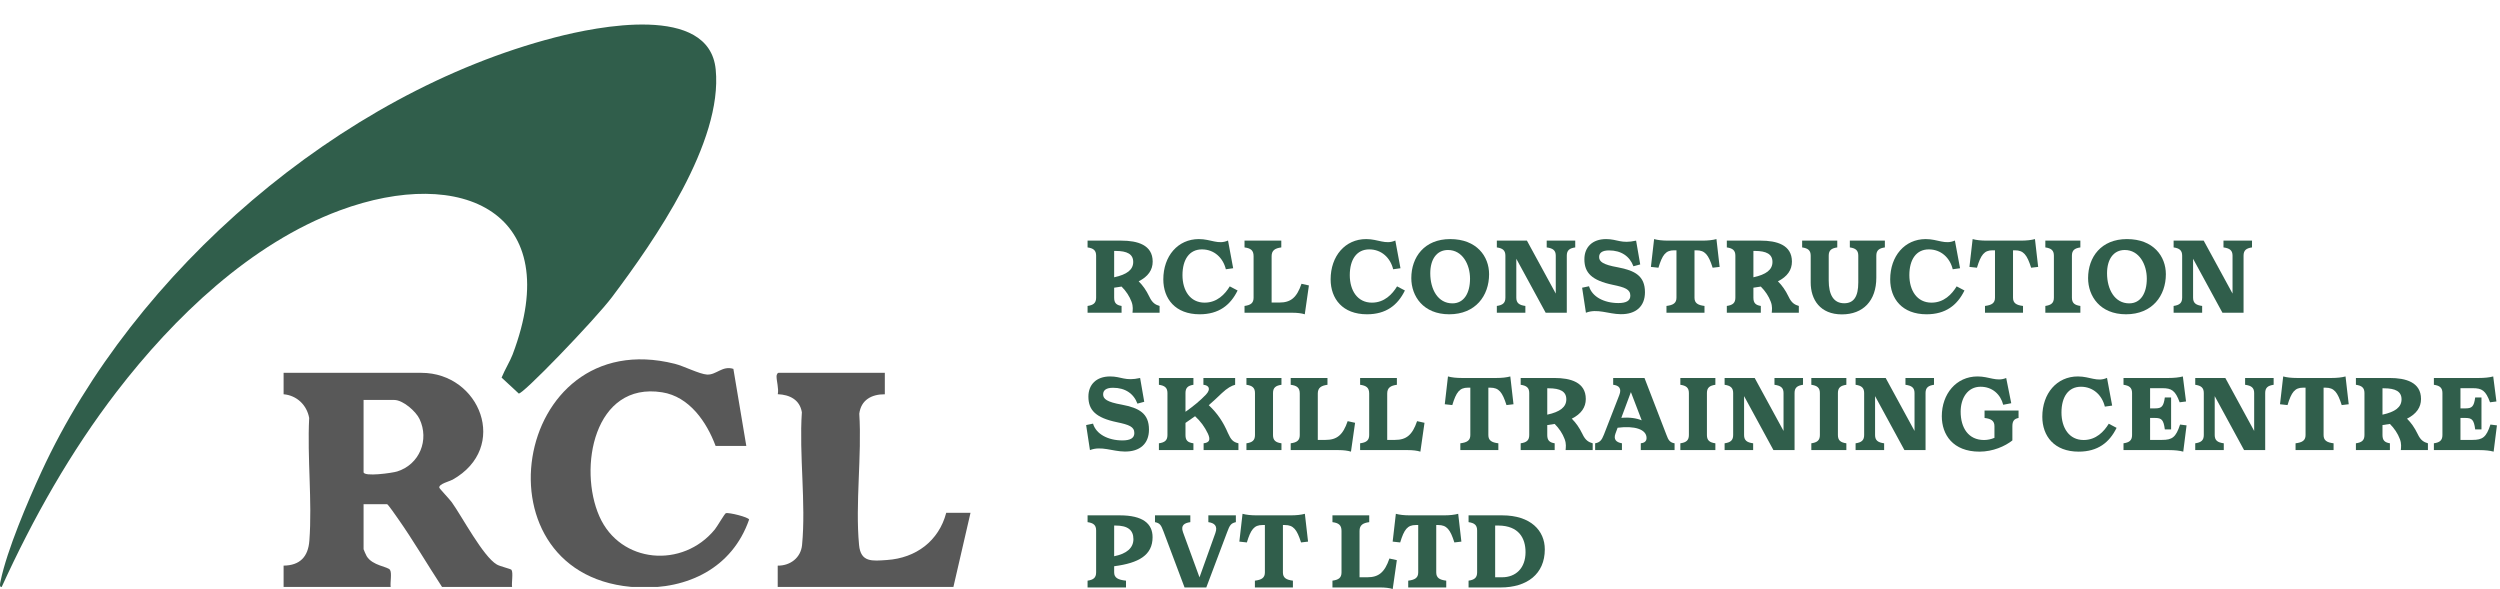
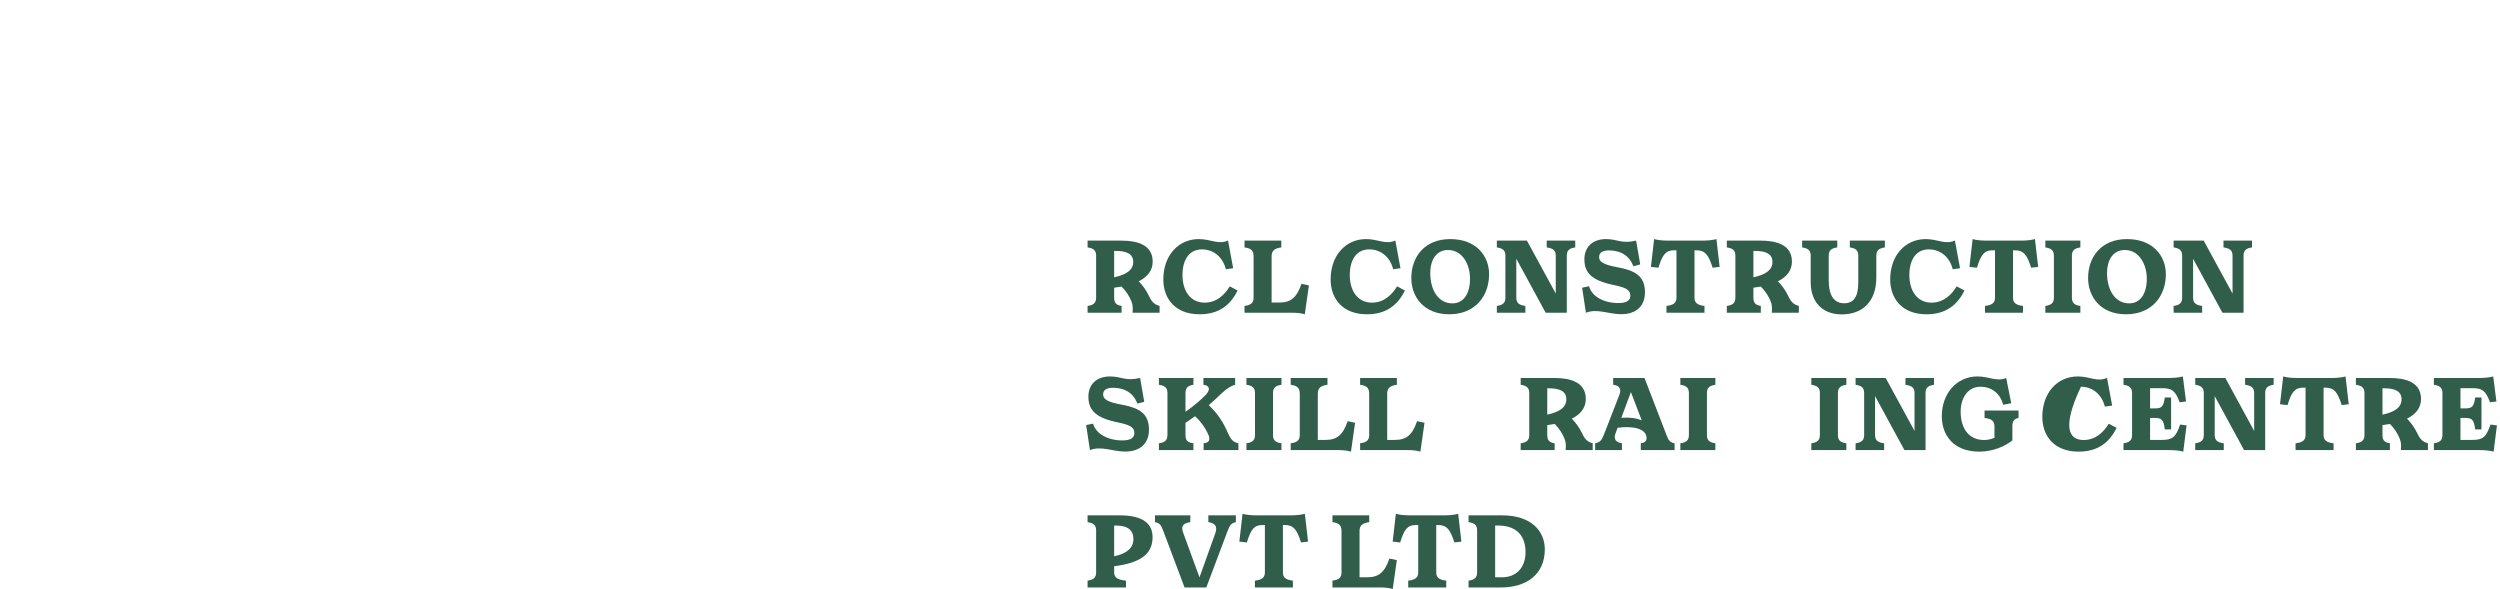
<svg xmlns="http://www.w3.org/2000/svg" width="382" height="90" viewBox="0 0 382 90" fill="none">
  <g clip-path="url(#clip0_68_17)">
    <path d="M78.248 89.702H67.555C65.271 86.22 63.15 82.564 60.749 79.159C60.539 78.861 59.285 77.045 59.154 77.045H55.554V83.919C55.554 83.977 55.937 84.834 56.023 84.978C56.915 86.462 59.278 86.556 59.595 87.081C59.911 87.605 59.585 89.033 59.7 89.702H43.334V86.428C45.84 86.397 47.088 85.066 47.271 82.618C47.725 76.579 46.93 69.963 47.243 63.862C46.881 61.883 45.352 60.419 43.334 60.243V56.969H64.392C73.357 56.969 77.872 68.393 69.154 73.295C68.728 73.535 67.002 73.953 67.128 74.521C67.16 74.665 68.719 76.303 69.043 76.758C70.662 79.032 73.807 85.017 75.911 86.256C76.421 86.556 78.042 86.915 78.153 87.071C78.451 87.495 78.138 89.095 78.248 89.702ZM55.554 61.116V72.135C55.554 72.898 59.975 72.267 60.695 72.038C64.102 70.96 65.627 67.237 64.103 64.021C63.543 62.837 61.56 61.114 60.245 61.114H55.552L55.554 61.116Z" fill="#585858" />
    <path d="M109.343 68.136C107.979 64.472 105.335 60.6 101.171 59.943C90.774 58.295 88.321 71.526 91.589 78.907C94.792 86.139 104.334 86.889 109.227 80.896C109.585 80.457 110.724 78.48 110.908 78.418C111.364 78.268 114.383 79.02 114.463 79.389C111.896 86.767 105.104 90.078 97.549 89.75C71.989 88.643 78.053 49.287 103.122 55.591C104.49 55.934 106.877 57.167 108.041 57.235C109.443 57.317 110.389 55.822 112.061 56.365L114.036 68.138H109.343V68.136Z" fill="#585858" />
    <path d="M135.201 56.973V60.247C133.182 60.232 131.561 61.113 131.299 63.217C131.706 69.654 130.669 76.938 131.265 83.276C131.518 85.964 133.278 85.722 135.538 85.568C139.942 85.27 143.45 82.675 144.584 78.357H148.294L145.676 89.704H118.835V86.43C120.741 86.456 122.368 85.231 122.555 83.276C123.17 76.886 122.088 69.489 122.525 62.99C122.203 61.068 120.662 60.312 118.845 60.234C119.026 59.374 118.638 58.195 118.657 57.462C118.663 57.256 118.811 56.969 118.942 56.969H135.199L135.201 56.973Z" fill="#585858" />
    <path d="M109.358 10.603C108.362 0.544 91.215 4.056 84.828 5.709C51.94 14.226 20.471 41.438 6.327 72.1C4.252 76.596 1.072 84.047 0.09 88.775C0.045 88.994 -0.155 89.742 0.253 89.703C5.056 79.176 10.783 69.012 17.844 59.831C26.549 48.518 38.291 37.199 51.917 32.151C70.548 25.249 86.588 32.387 78.32 54.188C77.952 55.157 77.126 56.51 76.644 57.697L79.238 60.105C79.446 60.764 90.963 48.793 93.521 45.388C100 36.762 110.462 21.754 109.358 10.603Z" fill="#305E4B" />
  </g>
  <path d="M229.529 78.745C233.889 78.745 236.046 81.075 236.046 83.94C236.046 87.718 233.323 89.764 229.293 89.764H224.397V88.725C225.279 88.599 225.704 88.284 225.704 87.466V81.043C225.704 80.225 225.279 79.91 224.397 79.784V78.745H229.529ZM229.529 88.206C231.591 88.206 233.102 86.836 233.102 84.365C233.102 82.24 232.079 80.335 228.978 80.303H228.459V88.206H229.529Z" fill="#305E4B" />
  <path d="M222.811 78.509L223.299 82.759L222.228 82.885C221.599 80.901 221.064 80.225 219.757 80.225H219.458V87.466C219.458 88.284 219.946 88.599 220.985 88.725V89.764H215.176V88.725C216.215 88.599 216.703 88.284 216.703 87.466V80.225H216.325C215.066 80.225 214.547 80.901 213.948 82.885L212.799 82.759L213.287 78.509C213.838 78.666 214.578 78.745 215.428 78.745H220.654C221.504 78.745 222.244 78.666 222.811 78.509Z" fill="#305E4B" />
  <path d="M212.303 85.341L213.437 85.592L212.807 90C212.319 89.843 211.658 89.764 210.918 89.764H203.598V88.725C204.543 88.599 204.983 88.284 204.983 87.466V81.122C204.983 80.225 204.543 79.91 203.598 79.784V78.745H209.218V79.784C208.273 79.91 207.738 80.225 207.738 81.122V88.206H208.935C210.635 88.206 211.579 87.481 212.303 85.341Z" fill="#305E4B" />
  <path d="M199.383 78.509L199.871 82.759L198.801 82.885C198.171 80.901 197.636 80.225 196.329 80.225H196.03V87.466C196.03 88.284 196.518 88.599 197.557 88.725V89.764H191.749V88.725C192.787 88.599 193.275 88.284 193.275 87.466V80.225H192.898C191.638 80.225 191.119 80.901 190.521 82.885L189.372 82.759L189.86 78.509C190.411 78.666 191.15 78.745 192 78.745H197.227C198.077 78.745 198.816 78.666 199.383 78.509Z" fill="#305E4B" />
  <path d="M184.637 78.745H188.84V79.784C188.1 79.957 187.911 80.209 187.502 81.326L184.322 89.764H181L177.773 81.185C177.411 80.225 177.238 79.941 176.483 79.784V78.745H181.882V79.784C181 79.91 180.371 80.24 180.764 81.326L183.283 88.221L185.707 81.452C186.116 80.319 185.518 79.91 184.637 79.784V78.745Z" fill="#305E4B" />
  <path d="M176.114 82.082C176.114 84.821 174.021 86.033 170.243 86.521V87.466C170.243 88.284 170.825 88.599 172.053 88.725V89.764H166.181V88.725C167.063 88.599 167.488 88.284 167.488 87.466V81.043C167.488 80.225 167.063 79.91 166.181 79.784V78.745H171.108C174.619 78.745 176.114 80.004 176.114 82.082ZM173.186 82.381C173.186 80.98 172.305 80.303 170.463 80.303H170.243V84.994C172.163 84.616 173.186 83.719 173.186 82.381Z" fill="#305E4B" />
  <path d="M380.539 64.871L381.531 64.997L381.027 69.011C380.476 68.854 379.72 68.775 378.886 68.775H371.897V67.736C372.778 67.61 373.203 67.296 373.203 66.477V60.054C373.203 59.236 372.778 58.921 371.897 58.795V57.756H378.744C379.61 57.756 380.397 57.677 380.964 57.52L381.452 61.345L380.476 61.471C379.815 59.661 379.232 59.315 377.847 59.315H375.958V62.4H376.729C377.721 62.4 378.02 62.117 378.209 60.731H379.169V65.611H378.209C378.02 64.147 377.721 63.864 376.729 63.864H375.958V67.217H377.8C379.327 67.217 379.909 66.823 380.539 64.871Z" fill="#305E4B" />
  <path d="M369.428 66.335C369.884 67.311 370.388 67.563 370.986 67.736V68.775H366.846C366.878 68.382 366.972 67.815 366.705 67.107C366.39 66.257 365.854 65.454 365.178 64.777C364.831 64.84 364.453 64.903 364.044 64.95V66.477C364.044 67.296 364.391 67.611 365.178 67.736V68.775H359.983V67.736C360.864 67.611 361.289 67.296 361.289 66.477V60.055C361.289 59.236 360.864 58.921 359.983 58.795V57.756H365.146C367.602 57.756 369.932 58.402 369.932 60.968C369.932 62.227 369.239 63.25 367.791 63.974C368.42 64.604 368.924 65.296 369.428 66.335ZM364.044 59.331V63.36C365.996 62.935 366.956 62.211 366.956 61.015C366.956 59.819 366.028 59.331 364.265 59.331H364.044Z" fill="#305E4B" />
  <path d="M358.397 57.52L358.885 61.77L357.814 61.896C357.185 59.913 356.65 59.236 355.343 59.236H355.044V66.477C355.044 67.296 355.532 67.61 356.571 67.736V68.775H350.762V67.736C351.801 67.61 352.289 67.296 352.289 66.477V59.236H351.911C350.652 59.236 350.133 59.913 349.534 61.896L348.385 61.77L348.873 57.52C349.424 57.677 350.164 57.756 351.014 57.756H356.24C357.09 57.756 357.83 57.677 358.397 57.52Z" fill="#305E4B" />
  <path d="M343.052 57.756H347.412V58.795C346.531 58.921 346.122 59.236 346.122 60.055V68.775H342.895L338.408 60.527V66.477C338.408 67.296 338.849 67.611 339.793 67.736V68.775H335.433V67.736C336.315 67.611 336.74 67.296 336.74 66.477V60.055C336.74 59.236 336.315 58.921 335.433 58.795V57.756H340.03L344.437 65.847V60.055C344.437 59.236 343.996 58.921 343.052 58.795V57.756Z" fill="#305E4B" />
  <path d="M333.114 64.871L334.106 64.997L333.602 69.011C333.052 68.854 332.296 68.775 331.462 68.775H324.472V67.736C325.354 67.61 325.779 67.296 325.779 66.477V60.054C325.779 59.236 325.354 58.921 324.472 58.795V57.756H331.32C332.186 57.756 332.973 57.677 333.54 57.52L334.027 61.345L333.052 61.471C332.39 59.661 331.808 59.315 330.423 59.315H328.534V62.4H329.305C330.297 62.4 330.596 62.117 330.785 60.731H331.745V65.611H330.785C330.596 64.147 330.297 63.864 329.305 63.864H328.534V67.217H330.375C331.902 67.217 332.485 66.823 333.114 64.871Z" fill="#305E4B" />
-   <path d="M317.968 59.094C316.048 59.094 314.993 60.637 314.993 63.029C314.993 65.375 316.158 67.233 318.377 67.233C320.282 67.233 321.494 65.942 322.218 64.745L323.415 65.375C322.313 67.626 320.534 69.011 317.622 69.011C313.891 69.011 312.065 66.634 312.065 63.675C312.065 60.117 314.284 57.52 317.496 57.52C319.353 57.52 320.455 58.417 321.951 57.74L322.738 61.975L321.62 62.132C321.195 60.385 319.841 59.094 317.968 59.094Z" fill="#305E4B" />
+   <path d="M317.968 59.094C314.993 65.375 316.158 67.233 318.377 67.233C320.282 67.233 321.494 65.942 322.218 64.745L323.415 65.375C322.313 67.626 320.534 69.011 317.622 69.011C313.891 69.011 312.065 66.634 312.065 63.675C312.065 60.117 314.284 57.52 317.496 57.52C319.353 57.52 320.455 58.417 321.951 57.74L322.738 61.975L321.62 62.132C321.195 60.385 319.841 59.094 317.968 59.094Z" fill="#305E4B" />
  <path d="M303.24 62.73H308.435V63.864C307.79 63.99 307.491 64.305 307.491 65.123V67.296C306.389 68.177 304.516 69.011 302.469 69.011C298.408 69.011 296.708 66.414 296.708 63.596C296.708 60.212 298.896 57.52 302.17 57.52C303.98 57.52 305.082 58.37 306.546 57.756L307.318 61.613L306.09 61.849C305.68 60.259 304.437 59.094 302.627 59.094C300.643 59.094 299.588 60.857 299.588 62.904C299.588 65.375 300.769 67.233 303.162 67.233C303.728 67.233 304.248 67.107 304.752 66.902V65.123C304.752 64.305 304.264 63.99 303.24 63.864V62.73Z" fill="#305E4B" />
  <path d="M291.154 57.756H295.515V58.795C294.633 58.921 294.224 59.236 294.224 60.055V68.775H290.997L286.511 60.527V66.477C286.511 67.296 286.951 67.611 287.896 67.736V68.775H283.535V67.736C284.417 67.611 284.842 67.296 284.842 66.477V60.055C284.842 59.236 284.417 58.921 283.535 58.795V57.756H288.132L292.54 65.847V60.055C292.54 59.236 292.099 58.921 291.154 58.795V57.756Z" fill="#305E4B" />
  <path d="M282.124 58.795C281.242 58.921 280.833 59.236 280.833 60.055V66.477C280.833 67.296 281.242 67.611 282.124 67.736V68.775H276.771V67.736C277.653 67.611 278.078 67.296 278.078 66.477V60.055C278.078 59.236 277.653 58.921 276.771 58.795V57.756H282.124V58.795Z" fill="#305E4B" />
-   <path d="M271.139 57.756H275.5V58.795C274.618 58.921 274.209 59.236 274.209 60.055V68.775H270.982L266.495 60.527V66.477C266.495 67.296 266.936 67.611 267.881 67.736V68.775H263.52V67.736C264.402 67.611 264.827 67.296 264.827 66.477V60.055C264.827 59.236 264.402 58.921 263.52 58.795V57.756H268.117L272.524 65.847V60.055C272.524 59.236 272.084 58.921 271.139 58.795V57.756Z" fill="#305E4B" />
  <path d="M262.109 58.795C261.227 58.921 260.818 59.236 260.818 60.055V66.477C260.818 67.296 261.227 67.611 262.109 67.736V68.775H256.757V67.736C257.638 67.611 258.063 67.296 258.063 66.477V60.055C258.063 59.236 257.638 58.921 256.757 58.795V57.756H262.109V58.795Z" fill="#305E4B" />
  <path d="M254.632 66.446C254.931 67.296 255.199 67.626 255.875 67.736V68.775H250.712V67.736C251.169 67.689 251.594 67.485 251.594 66.934C251.594 65.58 249.736 65.029 247.17 65.359L246.84 66.257C246.525 67.123 246.919 67.579 247.832 67.736V68.775H243.739V67.736C244.431 67.611 244.746 67.28 245.077 66.414L247.422 60.385C247.832 59.362 247.375 58.89 246.494 58.795V57.756H251.279L254.632 66.446ZM247.737 63.848C249.012 63.738 250.035 63.895 250.854 64.226L249.201 59.913L247.737 63.848Z" fill="#305E4B" />
  <path d="M241.805 66.335C242.262 67.311 242.765 67.563 243.363 67.736V68.775H239.223C239.255 68.382 239.349 67.815 239.082 67.107C238.767 66.257 238.232 65.454 237.555 64.777C237.208 64.84 236.831 64.903 236.421 64.95V66.477C236.421 67.296 236.768 67.611 237.555 67.736V68.775H232.36V67.736C233.242 67.611 233.667 67.296 233.667 66.477V60.055C233.667 59.236 233.242 58.921 232.36 58.795V57.756H237.523C239.979 57.756 242.309 58.402 242.309 60.968C242.309 62.227 241.616 63.25 240.168 63.974C240.798 64.604 241.301 65.296 241.805 66.335ZM236.421 59.331V63.36C238.373 62.935 239.334 62.211 239.334 61.015C239.334 59.819 238.405 59.331 236.642 59.331H236.421Z" fill="#305E4B" />
-   <path d="M230.774 57.52L231.262 61.77L230.191 61.896C229.562 59.913 229.026 59.236 227.72 59.236H227.421V66.477C227.421 67.296 227.909 67.61 228.948 67.736V68.775H223.139V67.736C224.178 67.61 224.666 67.296 224.666 66.477V59.236H224.288C223.029 59.236 222.51 59.913 221.911 61.896L220.762 61.77L221.25 57.52C221.801 57.677 222.541 57.756 223.391 57.756H228.617C229.467 57.756 230.207 57.677 230.774 57.52Z" fill="#305E4B" />
  <path d="M216.531 64.352L217.664 64.604L217.034 69.011C216.546 68.854 215.885 68.775 215.145 68.775H207.826V67.736C208.77 67.611 209.211 67.296 209.211 66.477V60.133C209.211 59.236 208.77 58.921 207.826 58.795V57.756H213.445V58.795C212.501 58.921 211.966 59.236 211.966 60.133V67.217H213.162C214.862 67.217 215.807 66.493 216.531 64.352Z" fill="#305E4B" />
  <path d="M205.924 64.352L207.057 64.604L206.428 69.011C205.94 68.854 205.278 68.775 204.539 68.775H197.219V67.736C198.163 67.611 198.604 67.296 198.604 66.477V60.133C198.604 59.236 198.163 58.921 197.219 58.795V57.756H202.838V58.795C201.894 58.921 201.359 59.236 201.359 60.133V67.217H202.555C204.255 67.217 205.2 66.493 205.924 64.352Z" fill="#305E4B" />
  <path d="M195.807 58.795C194.925 58.921 194.516 59.236 194.516 60.055V66.477C194.516 67.296 194.925 67.611 195.807 67.736V68.775H190.455V67.736C191.336 67.611 191.761 67.296 191.761 66.477V60.055C191.761 59.236 191.336 58.921 190.455 58.795V57.756H195.807V58.795Z" fill="#305E4B" />
  <path d="M187.627 66.162C188.084 67.186 188.414 67.548 189.233 67.736V68.775H183.912V67.736C184.794 67.626 184.999 67.217 184.574 66.272C184.07 65.218 183.456 64.383 182.606 63.596C182.134 63.943 181.661 64.273 181.142 64.62V66.477C181.142 67.296 181.472 67.611 182.354 67.736V68.775H177.081V67.736C177.962 67.611 178.387 67.296 178.387 66.477V60.055C178.387 59.236 177.962 58.921 177.081 58.795V57.756H182.354V58.795C181.535 58.921 181.142 59.236 181.142 60.055V62.92C182.338 62.085 183.424 61.188 184.274 60.291C185.062 59.441 184.731 58.874 183.881 58.795V57.756H188.729V58.795C188.21 58.921 187.533 59.283 186.683 60.086C186.006 60.747 185.345 61.345 184.699 61.912C186.037 63.171 186.903 64.478 187.627 66.162Z" fill="#305E4B" />
  <path d="M171.848 68.996C169.975 68.98 168.275 68.098 166.544 68.775L165.961 64.95L167.016 64.73C167.472 66.32 169.298 67.296 171.502 67.296C172.667 67.296 173.328 66.965 173.328 66.178C173.328 65.202 172.541 64.903 170.652 64.509C167.425 63.832 166.307 62.667 166.307 60.605C166.307 58.764 167.52 57.52 169.629 57.52C171.361 57.52 171.911 58.276 174.21 57.756L174.839 61.392L173.8 61.676C173.234 60.149 171.943 59.252 170.07 59.252C169.047 59.252 168.559 59.614 168.559 60.259C168.559 60.952 169.109 61.424 171.423 61.833C174.068 62.337 175.563 63.171 175.563 65.643C175.563 67.799 174.178 69.027 171.848 68.996Z" fill="#305E4B" />
  <path d="M339.747 36.768H344.107V37.806C343.226 37.932 342.816 38.247 342.816 39.066V47.787H339.589L335.103 39.538V45.488C335.103 46.307 335.544 46.622 336.488 46.748V47.787H332.128V46.748C333.009 46.622 333.434 46.307 333.434 45.488V39.066C333.434 38.247 333.009 37.932 332.128 37.806V36.768H336.724L341.132 44.859V39.066C341.132 38.247 340.691 37.932 339.747 37.806V36.768Z" fill="#305E4B" />
  <path d="M324.852 48.023C320.886 48.023 319.06 45.252 319.06 42.498C319.06 39.286 321.059 36.532 324.994 36.532C329.055 36.532 330.944 39.176 330.944 41.899C330.944 45.174 328.882 48.023 324.852 48.023ZM325.34 46.354C327.103 46.354 328.032 44.796 328.032 42.576C328.032 40.404 326.867 38.2 324.664 38.2C322.932 38.2 321.956 39.633 321.956 41.758C321.956 44.213 323.121 46.354 325.34 46.354Z" fill="#305E4B" />
  <path d="M317.88 37.806C316.999 37.932 316.589 38.247 316.589 39.066V45.488C316.589 46.307 316.999 46.622 317.88 46.748V47.787H312.528V46.748C313.41 46.622 313.835 46.307 313.835 45.488V39.066C313.835 38.247 313.41 37.932 312.528 37.806V36.768H317.88V37.806Z" fill="#305E4B" />
  <path d="M310.942 36.532L311.43 40.782L310.359 40.908C309.73 38.924 309.194 38.247 307.888 38.247H307.589V45.488C307.589 46.307 308.077 46.622 309.116 46.748V47.787H303.307V46.748C304.346 46.622 304.834 46.307 304.834 45.488V38.247H304.456C303.197 38.247 302.677 38.924 302.079 40.908L300.93 40.782L301.418 36.532C301.969 36.689 302.709 36.768 303.559 36.768H308.785C309.635 36.768 310.375 36.689 310.942 36.532Z" fill="#305E4B" />
  <path d="M294.725 38.106C292.804 38.106 291.75 39.648 291.75 42.041C291.75 44.386 292.915 46.244 295.134 46.244C297.039 46.244 298.251 44.953 298.975 43.757L300.171 44.386C299.069 46.638 297.291 48.023 294.379 48.023C290.648 48.023 288.822 45.646 288.822 42.686C288.822 39.129 291.041 36.532 294.253 36.532C296.11 36.532 297.212 37.429 298.707 36.752L299.495 40.986L298.377 41.144C297.952 39.396 296.598 38.106 294.725 38.106Z" fill="#305E4B" />
  <path d="M282.655 36.768H288.008V37.806C287.126 37.932 286.701 38.247 286.701 39.066V42.434C286.701 45.961 284.686 48.038 281.443 48.038C278.122 48.038 276.674 45.788 276.674 43.159V39.066C276.674 38.247 276.249 37.932 275.367 37.806V36.768H280.735V37.806C279.838 37.932 279.428 38.247 279.428 39.066V42.859C279.428 45.032 280.168 46.338 281.79 46.338C283.254 46.338 283.946 45.331 283.946 43.159V39.066C283.946 38.247 283.537 37.932 282.655 37.806V36.768Z" fill="#305E4B" />
  <path d="M273.304 45.347C273.76 46.323 274.264 46.575 274.862 46.748V47.787H270.722C270.753 47.393 270.848 46.826 270.58 46.118C270.265 45.268 269.73 44.465 269.053 43.788C268.707 43.851 268.329 43.914 267.92 43.961V45.488C267.92 46.307 268.266 46.622 269.053 46.748V47.787H263.859V46.748C264.74 46.622 265.165 46.307 265.165 45.488V39.066C265.165 38.247 264.74 37.932 263.859 37.806V36.768H269.022C271.478 36.768 273.807 37.413 273.807 39.979C273.807 41.238 273.115 42.261 271.666 42.986C272.296 43.615 272.8 44.308 273.304 45.347ZM267.92 38.342V42.371C269.872 41.947 270.832 41.222 270.832 40.026C270.832 38.83 269.903 38.342 268.14 38.342H267.92Z" fill="#305E4B" />
  <path d="M262.272 36.532L262.76 40.782L261.69 40.908C261.06 38.924 260.525 38.247 259.218 38.247H258.919V45.488C258.919 46.307 259.407 46.622 260.446 46.748V47.787H254.637V46.748C255.676 46.622 256.164 46.307 256.164 45.488V38.247H255.787C254.527 38.247 254.008 38.924 253.41 40.908L252.26 40.782L252.748 36.532C253.299 36.689 254.039 36.768 254.889 36.768H260.116C260.966 36.768 261.705 36.689 262.272 36.532Z" fill="#305E4B" />
  <path d="M247.635 48.007C245.762 47.991 244.062 47.11 242.33 47.787L241.748 43.962L242.802 43.741C243.259 45.331 245.085 46.307 247.289 46.307C248.453 46.307 249.115 45.976 249.115 45.189C249.115 44.213 248.328 43.914 246.439 43.521C243.212 42.844 242.094 41.679 242.094 39.617C242.094 37.775 243.306 36.532 245.415 36.532C247.147 36.532 247.698 37.287 249.996 36.768L250.626 40.404L249.587 40.687C249.02 39.16 247.729 38.263 245.856 38.263C244.833 38.263 244.345 38.625 244.345 39.27C244.345 39.963 244.896 40.435 247.21 40.845C249.854 41.348 251.35 42.183 251.35 44.654C251.35 46.811 249.965 48.038 247.635 48.007Z" fill="#305E4B" />
  <path d="M236.336 36.768H240.696V37.806C239.815 37.932 239.406 38.247 239.406 39.066V47.787H236.179L231.692 39.538V45.488C231.692 46.307 232.133 46.622 233.077 46.748V47.787H228.717V46.748C229.599 46.622 230.024 46.307 230.024 45.488V39.066C230.024 38.247 229.599 37.932 228.717 37.806V36.768H233.314L237.721 44.859V39.066C237.721 38.247 237.28 37.932 236.336 37.806V36.768Z" fill="#305E4B" />
  <path d="M221.441 48.023C217.474 48.023 215.648 45.252 215.648 42.498C215.648 39.286 217.648 36.532 221.583 36.532C225.644 36.532 227.533 39.176 227.533 41.899C227.533 45.174 225.471 48.023 221.441 48.023ZM221.929 46.354C223.692 46.354 224.621 44.796 224.621 42.576C224.621 40.404 223.456 38.2 221.252 38.2C219.521 38.2 218.545 39.633 218.545 41.758C218.545 44.213 219.71 46.354 221.929 46.354Z" fill="#305E4B" />
  <path d="M209.223 38.106C207.302 38.106 206.247 39.648 206.247 42.041C206.247 44.386 207.412 46.244 209.632 46.244C211.537 46.244 212.749 44.953 213.473 43.757L214.669 44.386C213.567 46.638 211.788 48.023 208.876 48.023C205.146 48.023 203.32 45.646 203.32 42.686C203.32 39.129 205.539 36.532 208.75 36.532C210.608 36.532 211.71 37.429 213.205 36.752L213.992 40.986L212.875 41.144C212.45 39.396 211.096 38.106 209.223 38.106Z" fill="#305E4B" />
  <path d="M198.868 43.363L200.001 43.615L199.371 48.023C198.883 47.865 198.222 47.787 197.482 47.787H190.163V46.748C191.107 46.622 191.548 46.307 191.548 45.488V39.145C191.548 38.247 191.107 37.932 190.163 37.806V36.768H195.782V37.806C194.838 37.932 194.303 38.247 194.303 39.145V46.228H195.499C197.199 46.228 198.144 45.504 198.868 43.363Z" fill="#305E4B" />
  <path d="M183.658 38.106C181.738 38.106 180.683 39.648 180.683 42.041C180.683 44.386 181.848 46.244 184.067 46.244C185.972 46.244 187.184 44.953 187.908 43.757L189.105 44.386C188.003 46.638 186.224 48.023 183.312 48.023C179.581 48.023 177.755 45.646 177.755 42.686C177.755 39.129 179.975 36.532 183.186 36.532C185.043 36.532 186.145 37.429 187.641 36.752L188.428 40.986L187.31 41.144C186.885 39.396 185.531 38.106 183.658 38.106Z" fill="#305E4B" />
  <path d="M175.626 45.347C176.083 46.323 176.587 46.575 177.185 46.748V47.787H173.045C173.076 47.393 173.171 46.826 172.903 46.118C172.588 45.268 172.053 44.465 171.376 43.788C171.03 43.851 170.652 43.914 170.243 43.961V45.488C170.243 46.307 170.589 46.622 171.376 46.748V47.787H166.181V46.748C167.063 46.622 167.488 46.307 167.488 45.488V39.066C167.488 38.247 167.063 37.932 166.181 37.806V36.768H171.345C173.8 36.768 176.13 37.413 176.13 39.979C176.13 41.238 175.437 42.261 173.989 42.986C174.619 43.615 175.123 44.308 175.626 45.347ZM170.243 38.342V42.371C172.195 41.947 173.155 41.222 173.155 40.026C173.155 38.83 172.226 38.342 170.463 38.342H170.243Z" fill="#305E4B" />
  <defs>
    <clipPath id="clip0_68_17">
-       <rect width="148.294" height="89.68" fill="white" />
-     </clipPath>
+       </clipPath>
  </defs>
</svg>